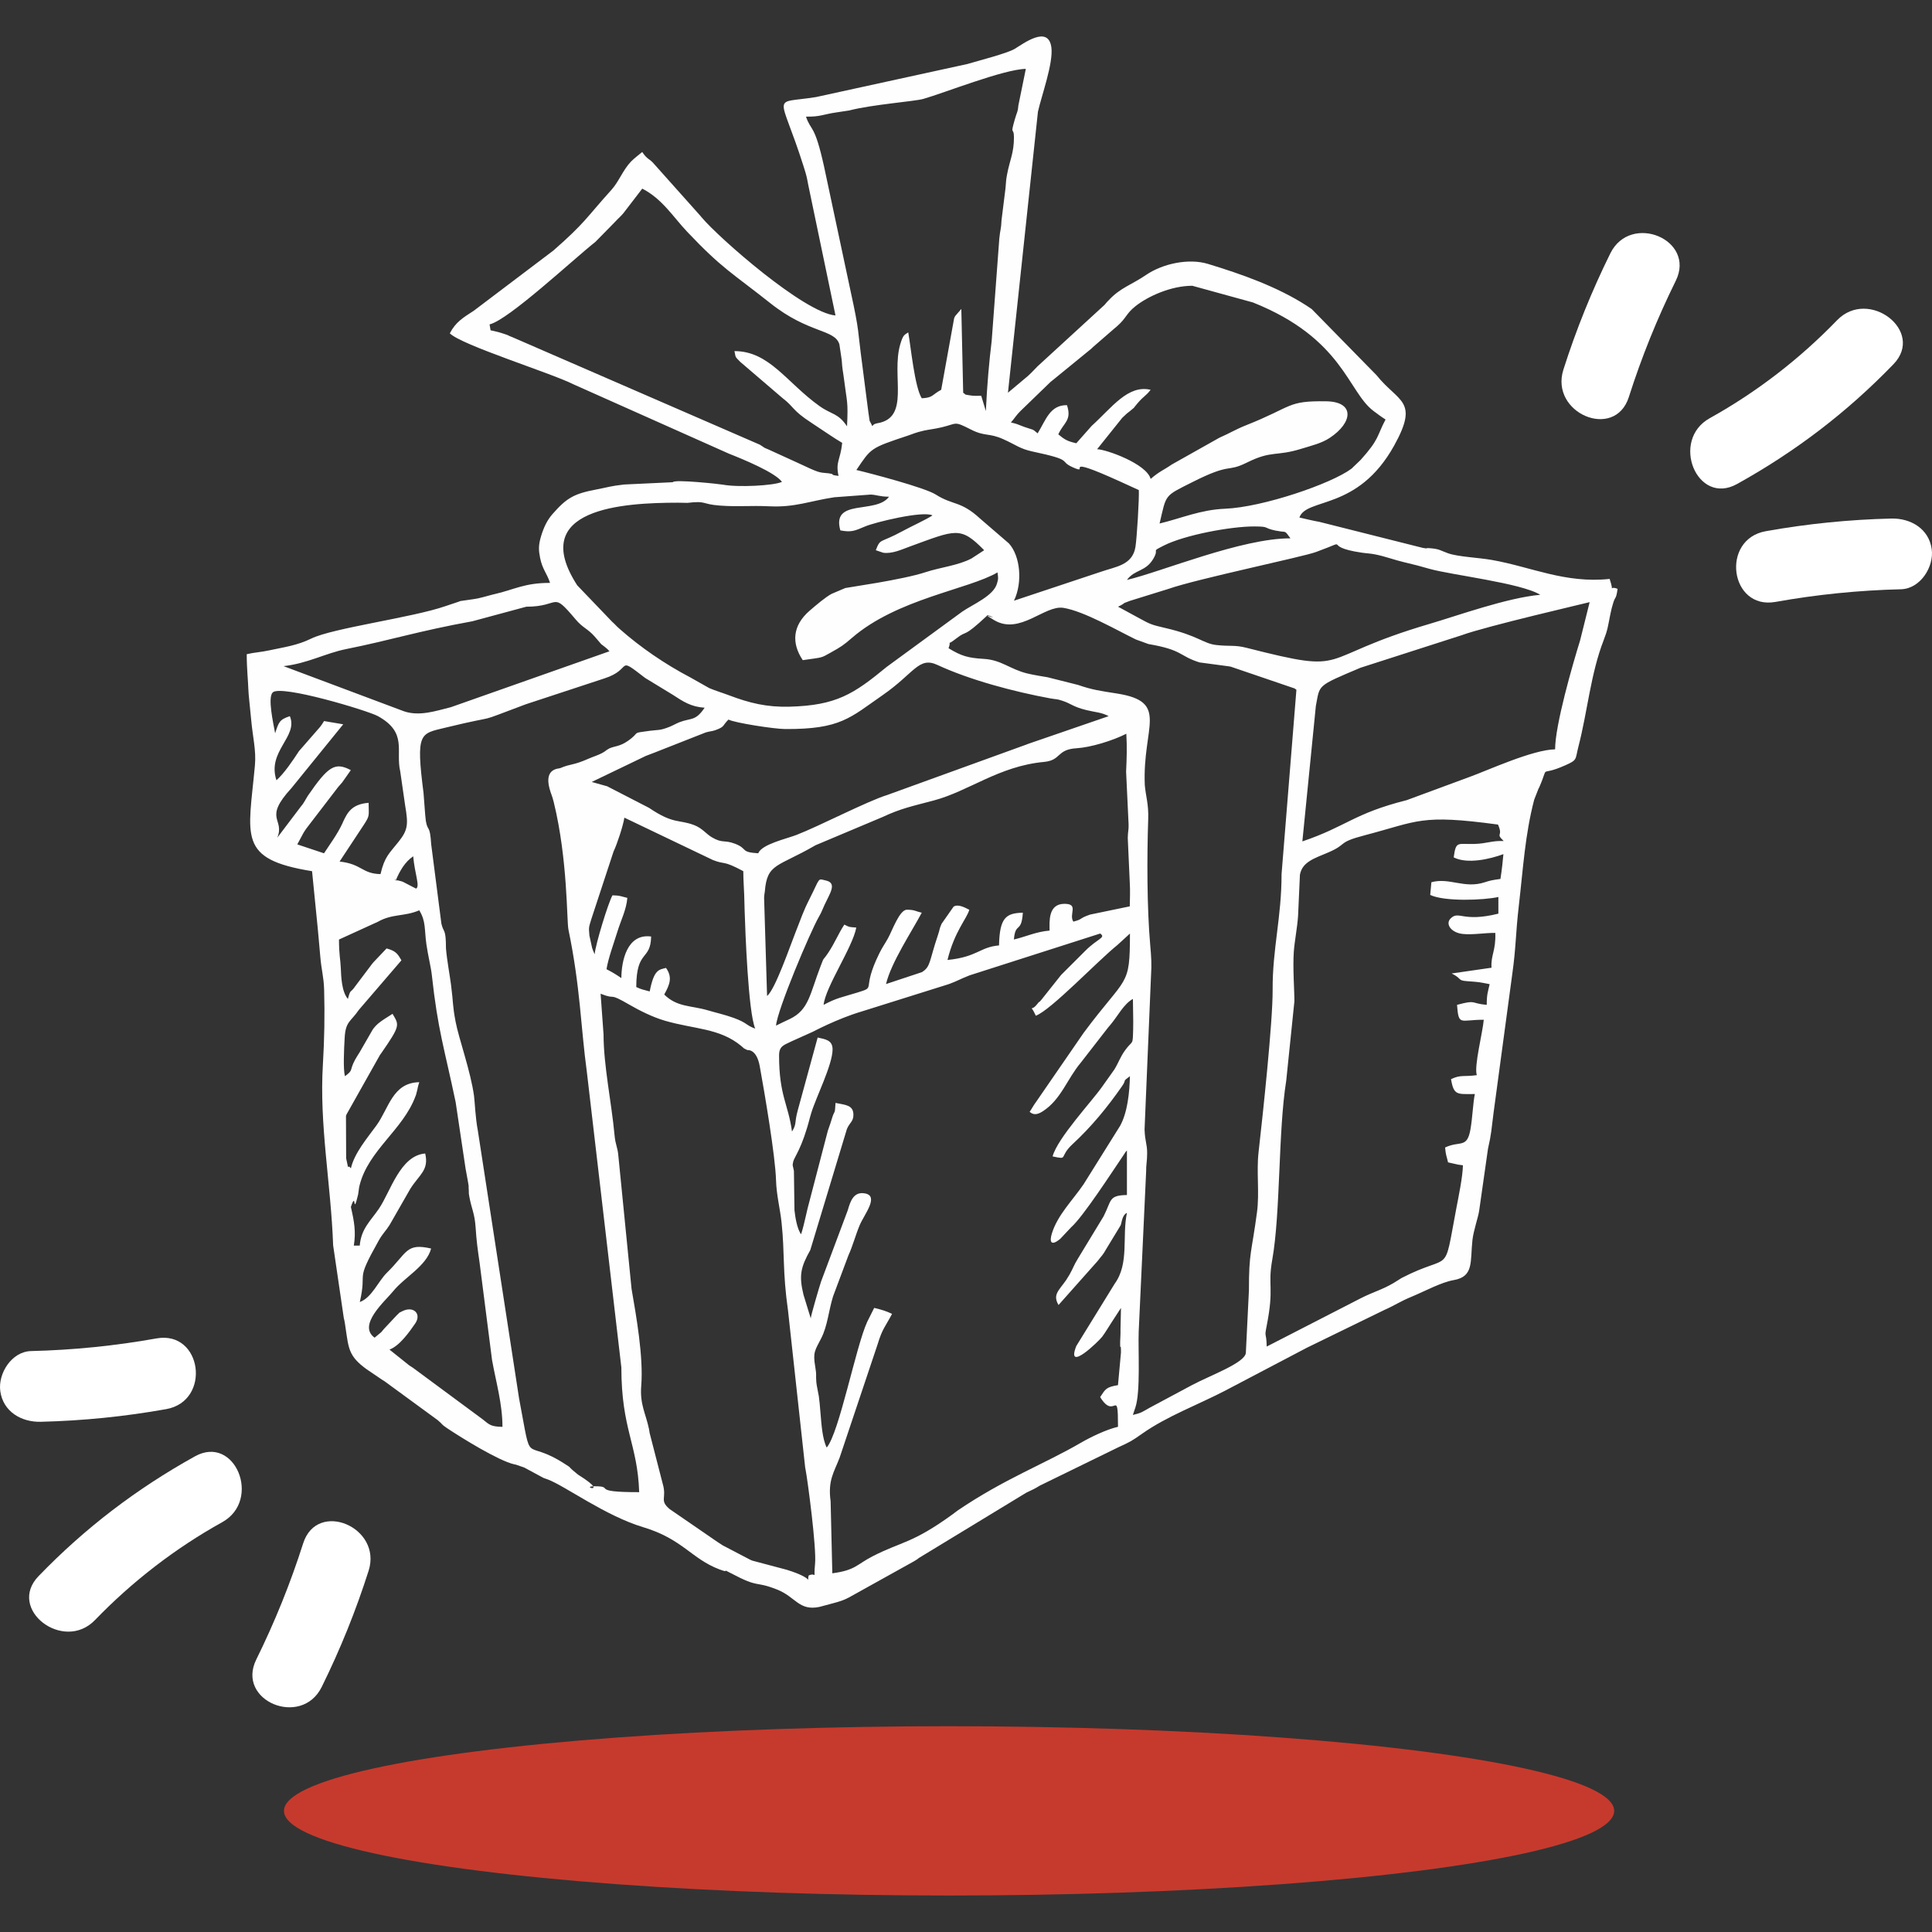
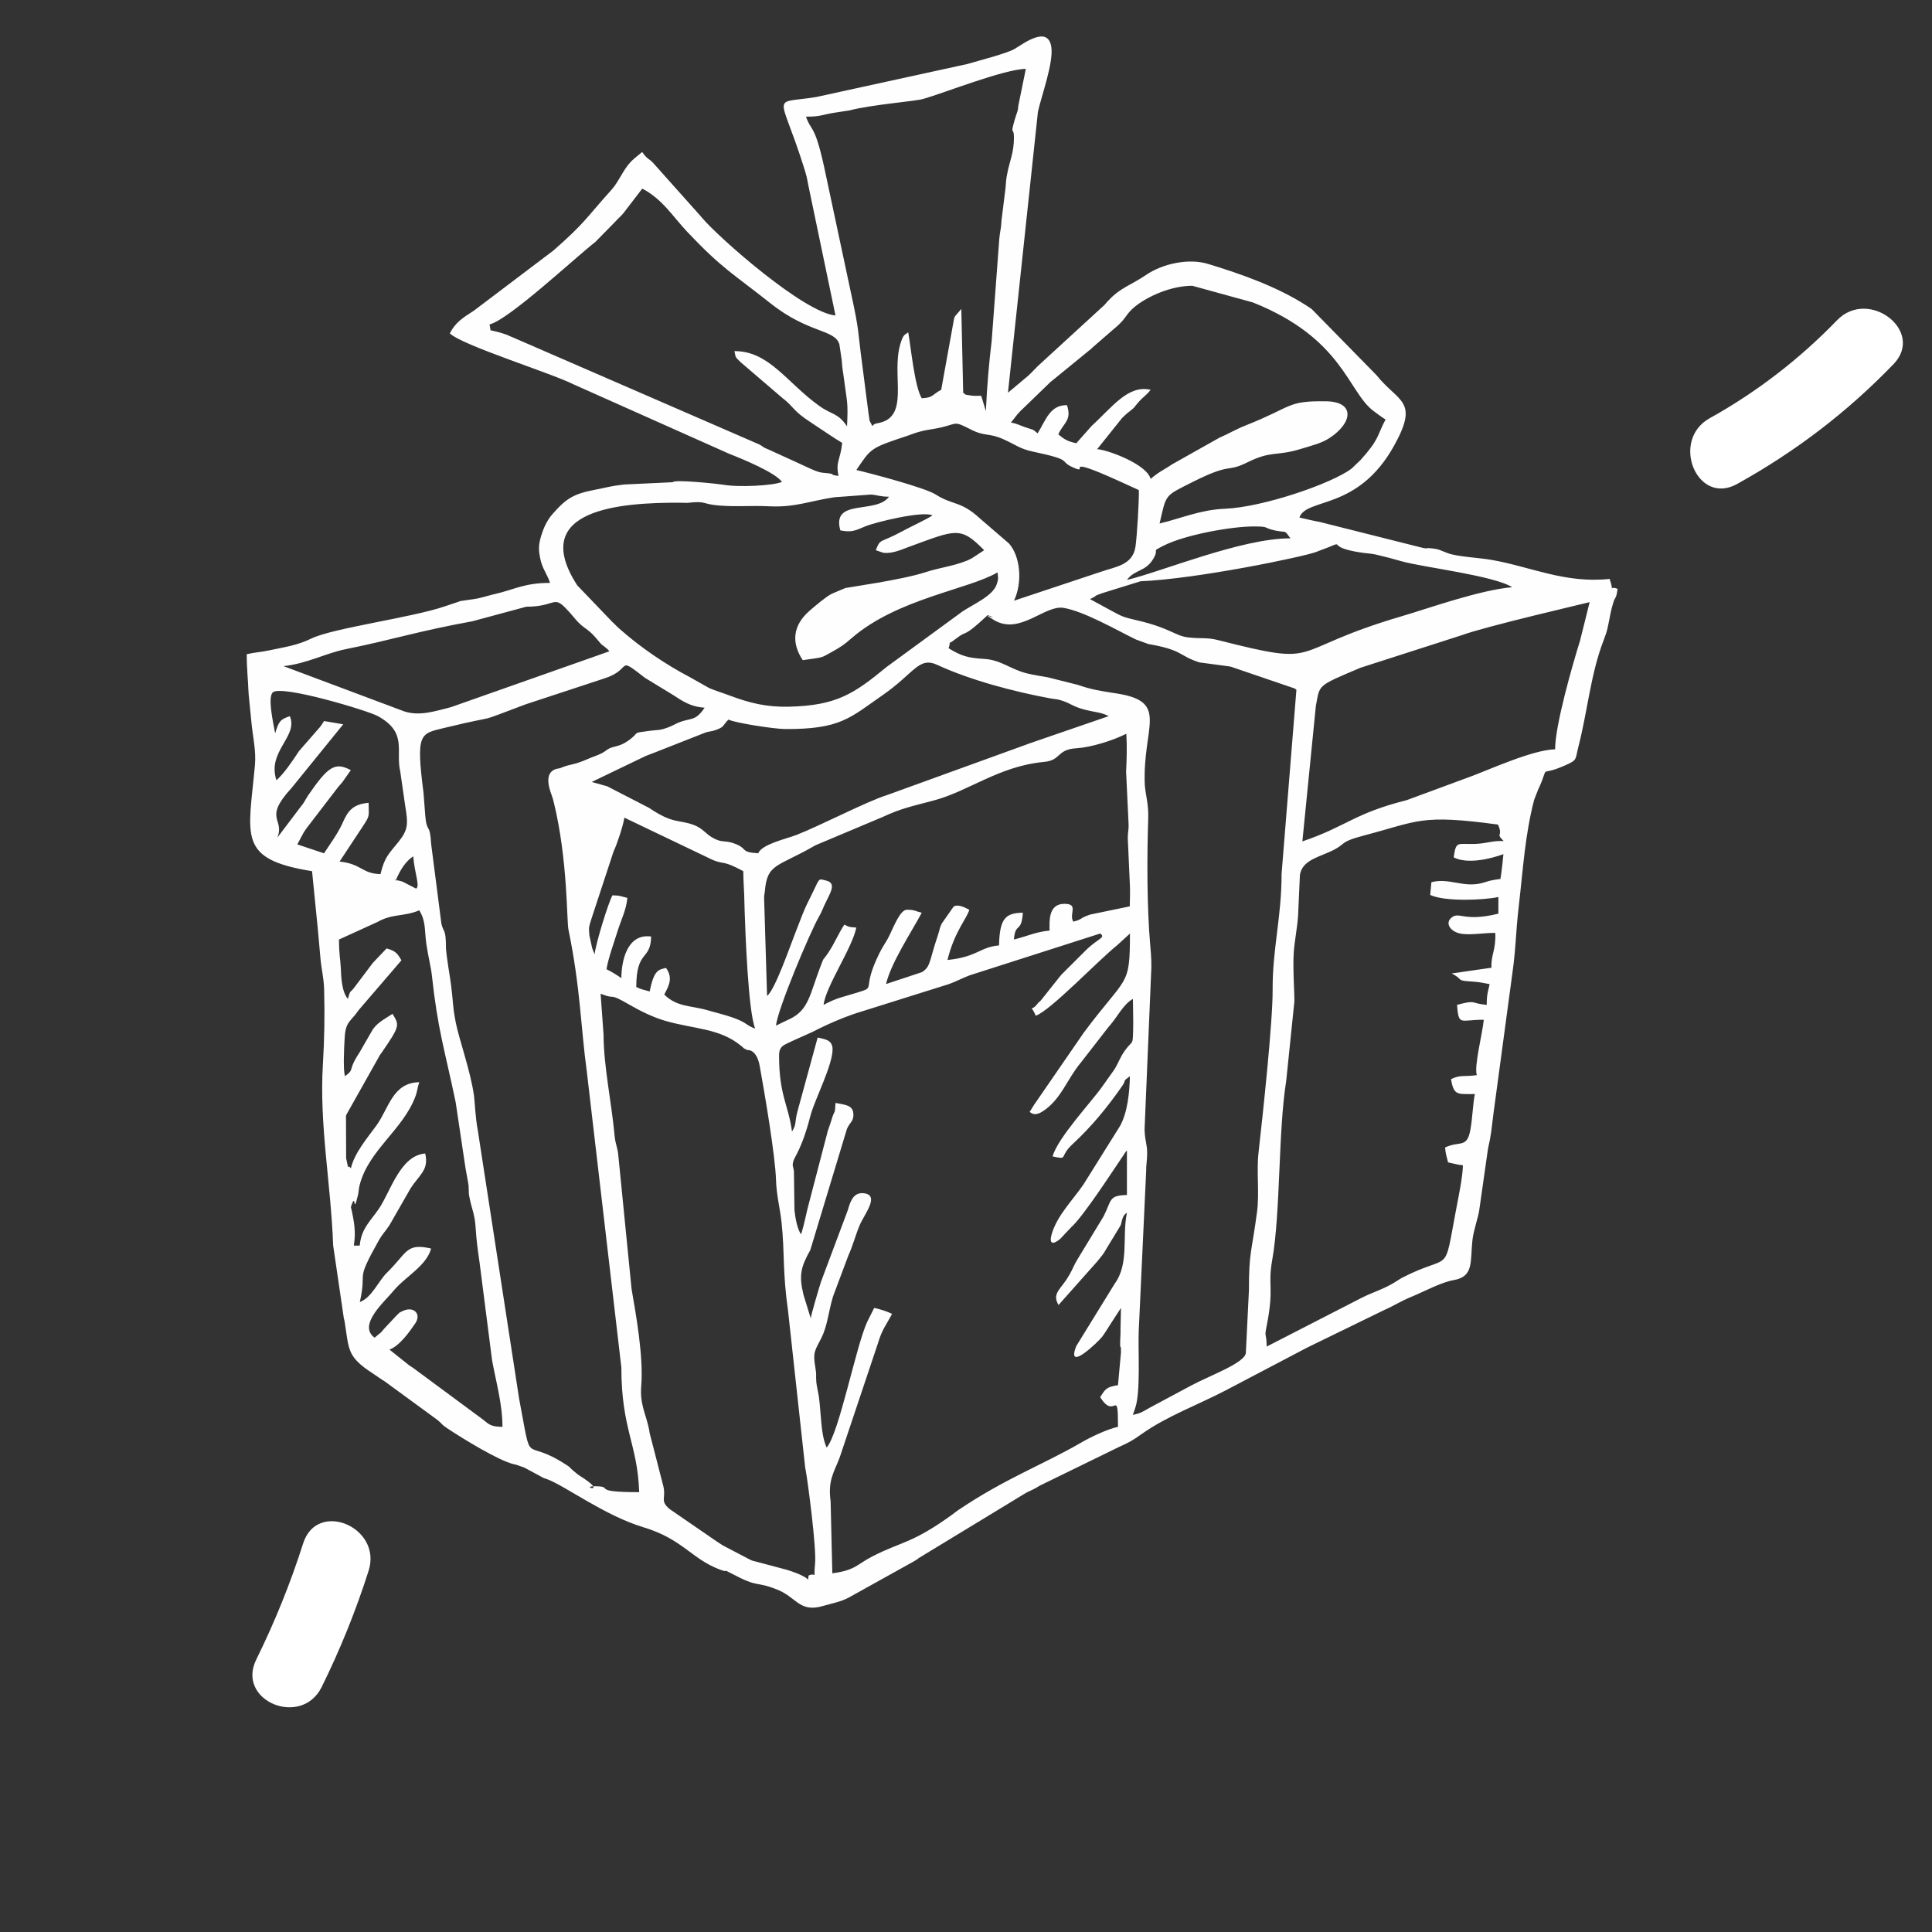
<svg xmlns="http://www.w3.org/2000/svg" version="1.1" id="Layer_1" x="0px" y="0px" width="768px" height="768px" viewBox="0 0 768 768" style="enable-background:new 0 0 768 768;" xml:space="preserve">
  <rect x="0" y="0" width="768" height="768" fill="#333333" stroke="none" />
  <style type="text/css">
	.st0{fill:#FEFEFE;}
	.st1{fill:#FFFFFF;}
	.st2{fill:#C63A2D;}
</style>
  <g>
-     <path class="st0" d="M639.86,230.13c-17.67,1.89-31.28-4.81-46.82-7.54c-5.28-0.93-13.52-1.25-17.46-2.67   c-2.92-1.05-3.3-1.66-6.81-1.97c-4.53-0.39,1.63,0.61-3.2-0.16l-41.12-10.35c-1.83-0.29-5.25-1.1-7.92-1.72   c2.85-8.03,23.18-2.5,37.66-28.58c10.07-18.15,1.71-17.09-7.02-28.02l-25.74-26.26c-1.85-1.18-0.53-0.41-2.12-1.42   c-11.65-7.47-25.68-12.46-39.18-16.55c-7.52-2.28-17.87-0.17-24.61,4.44c-5.67,3.88-10.27,5.09-14.79,10.03   c-0.65,0.71-0.54,0.45-1.68,1.86l-26.52,24.32c-2.25,2.24-3.08,3.35-5.42,5.18l-6.43,5.39L412.6,44.39   c1.46-6.46,6.11-19.2,5.35-25.44c-1.13-9.23-11.2-1.55-14.6,0.48c-3.06,1.82-14.59,4.75-18.78,6.01l-60.12,13.13   c-18.18,2.97-14.56-2.61-5.01,27.56c1.33,4.21,1.2,4.02,1.9,7.58l10.78,51.69c-12.39-1.02-46.34-30.81-53.18-38.97   c-0.16-0.19-0.38-0.46-0.54-0.65l-18.39-20.6c-1.83-2.18-2.68-1.69-4.72-4.76c-1.32,1.13-3.19,2.49-4.47,3.82   c-3.16,3.28-4.83,7.99-7.73,11.19c-10.21,11.31-10.34,12.97-23.11,24.16l-31.62,23.92c-4.37,2.83-7.18,4.48-9.55,8.99   c4.63,4.7,40.17,15.74,49.12,20.26l61.87,27.6c5.77,2.27,18.3,7.45,21.05,11.19c-3.28,1.53-17.53,2.24-23.49,1.11   c-1.21-0.23-19.39-2.22-19.91-0.97l-19.33,0.91c-5.64,0.64-6.1,1.03-11.08,1.98c-8.79,1.67-11.73,3.28-17.41,9.77   c-2.18,2.49-3.48,5.34-4.49,8.61c-1.23,3.98-0.99,5.98-0.44,8.81c0.87,4.48,2.74,6.16,3.95,9.94c-10.2-0.02-14.24,2.69-22.21,4.5   c-0.19,0.04-0.53,0.12-0.72,0.17c-2.51,0.65-5.56,1.59-7.5,1.79l-5.24,0.76c-0.17,0.06-0.51,0.21-0.68,0.27l-5.38,1.8   c-13.11,4.53-44.58,8.64-53.16,12.83c-5.67,2.77-10.69,3.39-16.59,4.67c-3.62,0.79-5.87,0.8-9.09,1.55c0,5.83,0.6,11.38,0.64,13.83   c0.04,2.16,0.74,7.81,1.17,12.63c0.56,6.32,1.99,11.79,1.45,17.7c-2.59,28.45-7.09,37.29,22.71,42.1l2.24,22.5   c0.46,5.28,0.78,8.3,1.01,11.21c0.48,5.84,1.39,8.05,1.55,13.47c0.28,9.87,0.1,19.79-0.49,29.57c-1.48,24.11,3.18,47.32,4.07,71.99   l4.23,28.85c0.41,1.57,0.47,2.4,0.72,4.04c1.22,7.99,1.12,11.15,8.4,16.38l6.25,4.24c0.23,0.13,0.52,0.31,0.75,0.45l21.25,15.54   c2.22,1.87,1.15,1.48,3.81,3.25c5.62,3.75,20.23,12.81,26.5,14.27c0.2,0.05,0.56,0.1,0.77,0.16c0.01,0,3.19,1.08,3.25,1.12   l7.74,4.17c0.24,0.1,0.57,0.2,0.82,0.29c0.25,0.1,0.58,0.2,0.83,0.29c6.91,2.6,22.89,14.47,37.93,18.98   c15.68,4.7,19.13,12.54,30.31,16.77c4.86,1.84,0.15-0.82,4.56,1.52c11.71,6.2,9.11,2.85,18.34,6.49c7.39,2.91,8.69,8.58,16.78,6.92   c0.36-0.07,0.65-0.18,1-0.26l4.78-1.28c2.15-0.58,3.91-1.11,5.95-2.19l25.83-14.36c2.01-1.17,1.53-1.04,2.11-1.41l42.62-25.91   c3.17-1.55,2.81-1.25,5.42-2.83l31.04-15.16c4.9-2.25,5.41-2.51,9.71-5.54c9.74-6.86,22.18-11.47,32.71-16.94l31.04-16.3   c0.25-0.13,0.56-0.28,0.8-0.42c0.24-0.13,0.55-0.29,0.79-0.42l30.92-15.07c4.61-2.05,5.7-3.14,11.13-5.39   c4.95-2.06,11.47-5.61,16.34-6.44c8.15-1.39,6.51-7.44,7.46-15.91c0.43-3.85,2.34-9.21,2.67-11.66l3.51-24.64   c1.39-6.07,1.33-7.48,2.22-14.33l7.44-55.17c1.5-10.61,1.29-15.81,2.58-26.96c1.77-15.33,2.48-28.29,6.12-42.28l1.69-4.33   c0.1-0.22,0.29-0.53,0.38-0.74c4.19-9.62-0.77-3.7,10.29-8.62c4.98-2.21,3.87-2.2,5.28-7.64c3.53-13.62,4.82-28.8,9.97-42.06   c1.64-4.22,1.67-5.38,2.67-10.34c0.34-1.7,0.71-3.18,1.19-4.68c0.87-2.69,1.07-1.08,1.69-5.42   C639.11,232.51,641.99,236.54,639.86,230.13z M523.11,219.44c15.35-5.65,1.15-2.23,18.26,0.26c2.2,0.32,3.22,0.27,5.42,0.71   c3.79,0.75,7.67,2.22,11.14,3.02c4.24,0.98,6.74,1.67,10.35,2.7c8.46,2.41,36.55,5.64,43.99,10.31   c-13.07,1.15-32.82,8.27-43.99,11.56c-46.95,13.8-29.96,20.39-72.82,9.5c-4.74-1.2-6.34-0.48-11.9-1.09   c-5.3-0.58-7.17-3.73-20.36-6.78c-5.61-1.29-6.02-1.53-10.34-3.88l-8.42-4.58c3.87-1.87,0.6-0.82,4.75-2.33l15.34-4.76   C475.66,230.15,517.72,221.42,523.11,219.44z M462.61,216.88c8.16-4.16,26.65-7.67,36.18-7.61c6.05,0.04,3.09,0.55,8.3,1.66   c0.19,0.04,0.54,0.07,0.73,0.11c3.68,0.76,2.58-0.56,5.16,2.96c-19.43-0.07-51.43,13.35-65.01,16.53c3.2-4.3,7.43-3.16,10.52-8.46   C461.08,217.65,457.16,219.67,462.61,216.88z M405.61,163.43l12.01-11.62c0.27-0.22,1.05-0.84,1.32-1.06l14.91-12.17   c0.17-0.16,0.42-0.41,0.59-0.58l8.28-7.19c0.19-0.16,0.46-0.38,0.64-0.54c0.19-0.16,0.46-0.38,0.64-0.54   c3.89-3.42,3.55-4.97,7.35-8c4.9-3.9,14.12-8.14,22.61-8.13l24.1,6.63c35.8,14.3,37.72,35.43,47.87,43.09   c1.42,1.07,3.31,2.5,4.85,3.44c-3.52,6.62-2.34,7.66-9.91,16.07l-3.62,3.47c-7.96,5.97-35.27,15.33-50.29,15.93   c-9.82,0.39-17.77,3.93-26.01,5.87c2.79-11.83,1.68-10.72,13.06-16.46c15.83-7.99,13.28-3.6,21.74-7.8   c9.85-4.89,11.37-2.3,21.53-5.44c4.2-1.3,8.04-2.18,11.27-4.31c9.36-6.17,10.02-14.4-1.35-14.57c-15.8-0.23-12.97,2.04-32,9.58   c-4.01,1.59-6.54,3.2-10.45,4.89l-18.92,10.64c-3.35,2.32-4.88,2.68-8.43,5.75c-1.61-6.01-17.63-11.73-21.28-11.81l9.98-12.47   c0.13-0.13,1.81-1.69,1.84-1.72l1.33-1.04c2.66-2.31,0.37-0.04,2.9-3.01c2.6-3.04,3.23-2.79,5.22-5.38   c-9.04-2.11-15.36,7.04-23.45,14.36l-6.1,6.89c-3.64-0.84-4.58-1.44-7.15-3.54c2.05-4.63,5.48-5.47,3.45-11.6   c-6.75-0.11-8.36,5.84-11.66,11.2c-2.45-2.05-1.33-1.13-5.28-2.55c-2.96-1.07-2.47-1.11-5.35-1.78   C403.24,166.41,403.87,165.15,405.61,163.43z M410.52,179.5c16.78,3.56,10,3.6,15.93,6.26c7.69,3.45-6.16-5.67,18.65,5.58l7.6,3.47   c0.19,3.23-0.77,19.14-1.35,22.65c-1.18,7.24-7.89,7.79-13.72,9.83l-34.56,11.5c3.53-7.36,2.49-17.81-2.02-22.78l-11.41-9.83   c-7.79-7.19-10.8-5.21-17.69-9.61c-4.24-2.71-25.81-8.4-31.53-9.74c5.93-8.72,5.31-8.63,20.62-13.71c1.91-0.64,2.86-1.17,6.17-1.93   c1.75-0.4,4.39-0.67,7.17-1.34c6.28-1.5,4.7-2.6,11.62,0.92c5.57,2.83,7.09,1.24,12.79,3.8   C404.02,176.91,405.4,178.41,410.52,179.5z M327.57,66.18c-3.81-17.23-5.12-13.76-7.18-19.82c5.69,0.13,7-0.97,12.19-1.69   l5.01-0.76c8.87-2.34,25.87-3.59,29.4-4.58c8.29-2.34,32.05-11.82,40.79-11.95l-2.95,14.48c-0.23,2.86-0.49,2.28-1.49,5.81   c-1.85,6.56-0.29,2.51-0.28,6.88c0.01,6.3-1.66,9.08-2.71,14.67c-0.45,2.42-0.37,2.26-0.65,5.61l-1.58,12.72   c-0.13,3.54-0.54,3.73-0.88,7.3l-3.04,40.74c-0.96,7.83-1.82,17.22-2.31,27.81l-1.84-6.08c-1.66,0.02-2.88,0.13-4.51-0.16   c-2.77-0.49-1.07-0.02-2.66-1.02l-0.74-33.33l-2.48,2.87c-0.14,0.26-0.26,0.57-0.38,0.85l-5.14,28.41   c-3.88,2.12-3.17,3.14-7.73,3.38c-2.85-4.6-4.33-20.5-5.37-26.19c-1.43,1.03-2.01,0.7-3.21,4.86c-3.59,12.52,4.13,29.04-9.02,31.25   c-3.21,0.54-1.06,2.7-3.12-0.94c-0.15-0.27-2.48-19.01-2.88-21.94c-2.04-15.05-0.99-12.69-4.65-29.46L327.57,66.18z M305.6,178.73   c-2.6-1.12-0.96-0.31-3.53-1.95l-98.1-42.62c-3.25-1.25-0.52-0.45-4.25-1.66c-1.93-0.63-2.73-0.74-4.71-1.2l-0.4-2.35   c7.49-1.73,33.61-26.15,42.06-32.79l7.04-7.16c0.09-0.1,1.46-1.52,1.76-1.83c1.32-1.36,0.73-0.62,1.78-1.79   c0.16-0.18,0.39-0.44,0.55-0.62l7.51-9.78c7.99,4.12,12.24,11.22,17.89,17.19c13.94,14.72,17.86,16.33,33.04,28.37   c15.32,12.16,25.56,10.22,27.43,16.33l0.92,6.17c0.29,4.3,0.45,3.99,0.88,7.39c1.23,9.82,1.73,8.88,1.24,19.04   c-3.6-5.38-6.07-4.56-11-8.09c-13.01-9.3-19.87-21.81-33.75-21.81c0.59,2.32-0.13,1.92,2.29,4.27l16.83,14.42   c4.79,3.66,3.61,4.7,11.48,9.81c3.95,2.56,8.8,5.99,12.23,7.98c-0.75,7.04-2.69,7.39-1.46,13.12c-3.25-0.35-2.02-0.62-2.62-0.76   l-1.26-0.26c-0.1-0.02-0.4-0.03-0.5-0.04c-3.45-0.34-3.13-0.02-11.74-4.08L305.6,178.73z M269.48,199.83l3.78,0.07   c7.75-0.92,5.5,0.52,12.83,1.07c7.45,0.56,11.69-0.08,19.99,0.3c10,0.46,15.81-2.13,25.57-3.6l14.45-1.07   c2.55,0.11,3.38,0.81,7.3,0.86c-5.19,7.07-22.97,0.49-19.35,13.38c4.3,0.8,5.55,0.27,9.9-1.59c3.8-1.62,22.9-6.3,26.74-4.37   c-2.89,1.87-8.15,4.2-11.91,6.25c-9.17,5-8.7,2.64-10.64,7.59l2.94,1c3.52,0.53,7.44-1.32,10.44-2.41   c18.49-6.73,20.23-8.25,29.7,1.41l-4.98,3.25c-5.18,2.79-12.49,3.56-18.21,5.45c-9.42,3.11-31.14,6.08-32,6.33   c-0.15,0.05-5.22,2.2-5.42,2.3c-2.45,1.3-6.14,4.45-8.71,6.66c-6.91,5.95-7.33,12.94-2.79,19.71c8.35-1.19,7.09-0.78,11.18-3.05   c4.06-2.26,5.02-2.9,8.36-5.79c18.04-15.6,46.31-19.26,57.88-26.04c0.35,2.74,0.32,2.52-0.23,4.47c-1.36,4.83-9.44,8.17-13.76,11.1   l-30.05,21.98c-13.14,10.82-20.01,15.33-38.65,15.83c-9.07,0.24-15.91-1.45-24.05-4.53c-2.47-0.94-5.26-1.76-7.85-2.86l-7.55-4.26   c-10.05-5.27-19.8-11.95-28.02-19.22c-2-1.77-1.39-1.42-3.02-2.88l-13.88-14.48C209.61,202.03,247.71,199.84,269.48,199.83z    M448.63,327.6c0.08,2.42-0.23,2.44-0.33,5.39l0.81,18.03c0.19,2.96,0.04,6.44-0.01,9.27l-15.77,3.27   c-4.73,1.63-2.53,1.71-6.65,2.81c-1.95-2.93,2.37-7.09-3.55-7.09c-6.63,0-5.91,7.28-5.91,10.64c-5.41,0.45-9.41,2.44-14.18,3.54   c0.6-7.15,3-2.24,3.56-10.65c-6.65,0.18-9.24,1.86-9.47,13.01c-7.65,0.63-8.54,4.58-20.49,5.78c2.78-11.38,7.77-16.53,8.67-19.96   c-2.01-1.02-4.54-2.35-6.25-1.23l-4.75,6.78c-0.96,2.11-0.67,2.17-1.45,4.47c-3.58,10.57-2.84,12.57-6.39,14.78l-14.26,4.73   c1.99-8.48,10.15-20.74,14.2-28.35c-2.67-0.62-2.72-1.19-5.92-1.19c-2.94,0-5.85,8.41-7.54,11.42c-1.35,2.4-2.19,3.44-3.43,5.97   c-7.38,14.99-0.77,13.08-8.74,15.54c-6.25,1.93-8.02,2.03-13.39,4.88c0.79-7.24,11.49-22.76,13-30.72   c-3.25-0.27-2.58-0.12-4.75-1.18c-2.43,3.66-3.73,7.2-6.45,11.26c-2.36,3.52-1.41,1.14-3,5.27c-4.27,11.1-4.63,17.29-12.14,20.95   c-2.36,1.15-3.57,1.63-5.57,2.68c0.51-6.31,13.58-37.22,17.01-43.21l0.83-1.53c0.45-0.89,0.84-1.96,1.47-3.32   c2.01-4.36,5.09-8.58,0.59-9.61c-3.51-0.8-2.16-1.43-6.56,7.26c-2.7,5.33-3.31,7.64-5.58,13.3c-1.94,4.84-8.16,22.98-11.32,25.3   l-1.18-38.98c0-0.89,0.27-2.35,0.29-2.54c0.9-11.3,5.02-9.59,20.16-18.38l26.61-11.2c7.5-3.5,11.73-4.28,20.38-6.59   c14.05-3.74,25.91-13.66,43.85-15.33c6.93-0.65,4.85-4.96,12.98-5.44c5.44-0.32,14.18-2.94,19.72-5.76   c0.31,5.31,0.16,9.91-0.09,15.07L448.63,327.6z M408.79,295.67c-0.18,0.06-0.5,0.2-0.69,0.27l-55.43,20.09   c-7.83,2.4-27.02,12.37-36.01,15.85c-4.14,1.6-13.79,3.69-15.26,7.31c-7.31-0.43-3.95-1.76-9.19-3.78   c-4.37-1.68-4.93-0.03-9.26-2.59c-2.27-1.34-3.77-3.59-6.99-4.82c-6.17-2.36-8.18-0.24-17.95-6.86l-16.05-8.27   c-0.12-0.07-0.42-0.23-0.54-0.29l-6.2-1.74l21.53-10.36c1.28-0.49,2.47-0.96,3.35-1.28l20.46-8.05c1.69-0.5,2.52-0.43,3.8-0.9   c3.92-1.42,2.67-1.7,5.22-4.21c2.49,1.31,18.13,3.73,22.42,3.76c22.22,0.16,25.98-4.56,38.82-13.44   c12.7-8.79,14.36-15.5,21.83-12.03c12.87,5.98,30.52,10.66,44.82,13.28c2.58,0.47,2.44,0.15,4.87,0.96   c3.63,1.21,4.11,2.36,9.43,3.68c3.68,0.91,6.12,0.9,8.94,2.43L408.79,295.67z M264.75,384.76c-2.77,0.73-4.77,0.5-6.48,9.35   c-2.75-0.78-2.96-0.64-5.35-1.75c0.06-15.14,5.69-10.2,5.92-20.08c-9.66-1.3-11.81,9.88-11.84,16.52c-2.37-1.59-3.23-2.13-5.9-3.53   c0.66-4.23,2.91-10.36,4.25-14.69c1.55-5.04,3.63-8.88,4.03-13.66c-2.74-0.64-2.69-0.94-5.91-1.02c-1.66,2.9-6.75,19.47-7.09,23.46   l-0.7-1.69c-0.09-0.25-0.22-0.6-0.31-0.89l-1.07-4.88c-0.36-3.63-0.15-3.37,0.81-6.69l8.79-26.73c1.43-2.99,3.81-10.25,4.3-13.45   l35.19,16.84c5.04,2,3.68-0.08,12.08,4.43c0.01,3.55,0.33,7.95,0.36,9.36c0.05,2.38,0.13,5.25,0.17,6.26   c0.27,8.36,1.42,40.35,4.21,46.97c-3.74-1.32-3.06-2.29-8.66-4.3c-3.63-1.3-6.57-1.91-10.13-2.96c-6.78-2-12.21-1.19-17.38-6.29   C266.18,391.46,267.44,388.55,264.75,384.76z M137.51,258.04c18.07-3.62,28.53-7.13,50.28-11.08l21.41-5.78   c13.99-0.01,9.76-6.62,19.69,5.12c2.81,3.32,4.74,3.6,7.51,6.74l2.61,3.04c0.1,0.08,0.37,0.28,0.48,0.36l1.05,0.81   c2.35,1.99,0.24,0.21,1.74,1.64l-63.03,22.22c-6.02,1.5-12.47,3.73-18.63,1.65l-47.91-17.96   C122.27,263.74,129.41,259.66,137.51,258.04z M157.41,349.77c1.55-3.62,3.55-7.14,6.85-9.38c0.56,6.83,2.82,12.07,1.12,12.84   l-5.3-2.74c-0.18-0.06-0.55-0.17-0.71-0.22c-0.14-0.05-0.52-0.12-0.63-0.15C158.14,349.96,157.71,349.84,157.41,349.77   c-0.01,0.02-0.02,0.04-0.03,0.07C159.73,350.87,155.34,349.28,157.41,349.77z M128.8,339.2l-10.62-3.54l2.47-4.6   c1.22-1.97,1.1-1.59,2.48-3.48l11.26-14.68c1-1.14,0.75-0.84,1.65-1.9l3.42-4.86c-6.3-3.33-9-1.55-17.05,10.14l-0.89,1.48   c-0.14,0.22-0.29,0.53-0.43,0.75c-1.06,1.62-0.49,0.87-1.47,2.07l-9.39,12.41c3.13-7.65-5.81-7.28,5.62-19.7l20.59-25.37   l-7.62-1.29c-1.09,1.66-0.66,1.13-1.64,2.4l-8.32,9.54c-2.61,3.98-5.87,8.83-8.97,11.59c-3.82-11.57,8.77-17.31,5.33-25.47   c-4.06,1.33-4.42,2.31-5.85,6.8c-0.79-4.31-3.01-14.18-0.97-16.23c3.19-3.22,37.86,7.23,41.8,9.4c11.93,6.58,6.96,13.75,8.9,21.99   l1.96,13.59c1.28,7.46,1.1,9.67-2.56,14.29c-3.8,4.8-5.61,5.95-7.24,12.94c-7.44-0.16-7.35-4.01-16.27-4.99l9.65-14.63   c2.49-3.77,1.9-3.6,1.89-8.72c-6.61,0.54-8.37,3.73-10.14,7.54c-0.12,0.26-0.24,0.57-0.36,0.83   C133.97,331.82,131.28,335.4,128.8,339.2z M191.95,564.26l-27.79-20.54c-0.28-0.21-1.16-0.73-1.45-0.93l-7.89-6.31   c3.97-1.43,7.93-7.01,10.24-10.39c2.63-3.85-0.74-7.13-5.21-4.83c-2.05,1.05-0.43,0.12-2.11,1.55l-5.17,5.52   c-0.16,0.18-0.37,0.48-0.53,0.65c-0.16,0.18-0.39,0.46-0.55,0.63l-2.58,2.14c-6.95-5.01,4.24-14.58,7.45-18.55   c4.41-5.46,13.19-9.93,15.02-16.89c-10.05-2.31-9.42,1.63-17.58,9.62c-3.46,3.39-6,9.92-10.77,11.64   c3.04-13.28-2.2-7.13,7.51-24.42c1.6-2.85,2.85-3.84,4.32-6.19l8.21-14.33c3.55-5.68,7.54-7.42,5.95-14.1   c-9.95,0.82-13.75,15.06-18.33,21.85c-3.35,4.96-7.1,7.94-7.69,14.76l-2.35,0.01c0.88-5.51,0.18-9.49-1.17-15.35   c2.3-7.04,0.6,4.42,2.88-4.98c0.1-0.4,0.25-1.94,0.31-2.24c0.03-0.19,0.08-0.54,0.12-0.73c0.04-0.19,0.11-0.53,0.16-0.72   c3.56-13.97,17.27-22.01,22.2-35.33c0.2-0.54,0.3-0.79,0.34-0.89c-0.06,0.13-0.16,0.32,0.21-0.94c0.4-1.38,0.27-1.73,0.97-3.78   c-10.64,0.18-12.08,10.39-17.05,17.22c-3.66,5.03-8.73,10.92-10.14,17.03c-1.75-2.29-0.49,2.33-1.88-3.99l-0.07-16.87   c0.04-0.15,0.18-0.46,0.23-0.6l13.31-23.66c0.14-0.21,0.36-0.48,0.5-0.68c7.7-11.1,7.12-11.11,4.47-15.63   c-3.17,2.13-6.51,3.68-8.27,6.93l-4.82,8.37c-0.4,0.61-1.33,2.09-1.79,2.93c-2.45,4.56-0.49,3.97-4.04,6.57   c-0.73-2.7-0.4-10.44-0.1-15.44c0.39-6.44,2.43-6.21,5.63-10.93l16.92-19.69c-1.56-2.76-2.37-3.78-5.9-4.73l-5.18,5.45   c-0.16,0.19-0.38,0.45-0.54,0.64l-6.61,8.77c-2.24,3.27-1.89,0.95-3.05,5.21c-2.49-2.9-2.67-8.85-2.82-12.34   c-0.15-3.56-0.69-4.82-0.72-11.27l15.46-7.06c5.74-3.27,10.62-2.02,16.45-4.56c2.7,4.37,2,7.53,2.84,13.5   c0.63,4.43,1.83,9.18,2.14,12.07c2.42,22.28,5.01,29.25,9.49,50.69l3.94,26.38c0.37,2.29,0.49,2.41,0.96,5.25   c0.51,3.07,0.11,0.83,0.32,3.46c0.08,1.05-0.12,0.61,0.21,2.43c0.89,4.94,2.14,6.56,2.52,12.46c0.33,5.15,0.8,8.54,1.56,13.79   l4.96,38.76c1.63,8.98,4.13,17.44,4.14,26.55C195.25,567.08,194.68,566.5,191.95,564.26z M236.38,590.81   c-0.22,0-0.41,0.01-0.59,0.01c0.94,1.58-3.31,0.15,0,0c-0.44-0.74-2.01-2.14-6.04-4.65c-0.06-0.04-1.93-1.6-2.2-1.83   c-2.21-1.92,0.26-0.27-2.63-2.16c-17.44-11.41-13.09,2.66-18.58-26.29l-16.4-106.52c-0.96-4.94-1.2-11.4-1.5-13.66   c-1.3-9.74-6.1-22.98-7.33-29.55c-1.3-6.87-0.84-7.13-1.82-14.69c-0.51-3.93-1.61-9.68-2.01-14.48c-0.02-8.16-0.93-5.96-1.82-9.83   l-4.06-31.57c-0.5-8.01-1.35-4.78-2.12-9.25c-0.27-1.58-0.78-10.04-0.92-11.13c-3.08-24.11-1.41-23.51,8.6-25.93   c24.34-5.9,9.53-0.89,32.06-9.32l31.15-10.25c11.72-3.73,4.34-9.43,16.29-0.21l10.95,6.67c4.24,2.78,7.31,4.8,12.69,5.16   c-3.69,5.49-5.36,3.94-10.16,5.82l-1.28,0.59c-0.3,0.14-1.47,0.77-2.3,1.1c-4.18,1.69-4.82,1.22-7.96,1.65   c-7.96,1.08-3.45,0.3-8.81,4.04c-3.3,2.3-5.26,1.99-7.44,3.01l-1.06,0.65c-0.03,0.02-0.66,0.6-1.89,1.24   c-1.52,0.79-3.52,1.41-5.12,2.11c-6.64,2.93-6.79,1.86-11.42,3.82c-0.55,0.24-6.36-0.02-4.23,8.05c0.63,2.38,1.02,2.66,1.72,5.55   c5.58,22.8,5.1,47.08,5.81,50.52c4.79,23.18,4.87,38.65,7.35,56.82l13.69,117.25c0.02,24.77,6.43,30.27,7.09,49.61   C233.96,593.17,244.79,590.81,236.38,590.81z M324,621.62c-0.74,7.18,0.99,3.21-2.52,4.63c-1.06,3.46,3.03,1.38-8.74-2.24   L299,620.36c-0.26-0.1-0.56-0.26-0.82-0.36l-10.87-5.68c-0.97-0.66-0.91-0.59-2.15-1.4l-18.97-13.04   c-4.21-3.57-1.02-4.2-2.75-10.06l-5.21-20.22c-0.06-0.31-0.16-1.12-0.22-1.42c-1.27-6.23-3.72-9.85-3.11-17.31   c0.94-11.53-2.06-28.16-3.85-38.55l-5.22-52.63c-0.32-3.91-1.16-4.34-1.54-8.45c-1.2-13.02-4.36-27.64-4.37-39.99l-1.17-16.23   c6.78,2.72,2.32-0.93,11.69,4.5c3.63,2.1,8.86,4.76,13.8,6.21c11.79,3.45,21.79,2.9,30.42,10.06c1.46,1.21,0.37,0.62,2.45,1.64   c0.02,0.01,3.62-0.63,4.9,6.4c1.9,10.49,6.19,35.57,6.47,45.31c0.18,5.96,1.65,11.56,2.19,16.71c1.34,12.64,0.32,19.22,2.59,35.21   l6.82,62.39c0.03,0.21,0.11,0.53,0.15,0.74C321.11,588.78,324.63,615.53,324,621.62z M421.46,492.47l4.28-4.55   c4.8-4.23,16.12-21.75,20.74-28.54c1.47-2.17,0.25-0.62,1.49-2.05v17.71c-7.36,0.12-6.03,2.11-9.27,8.46l-10.27,16.91   c-1.67,2.72-1.79,3.63-3.25,6.22l-1.36,2.2c-2.92,4.21-5.46,5.79-3.04,9.93l15.57-17.52c1.76-2.32,1.92-2.11,3.44-4.81l5.69-9.37   c0.47-1.25,0.59-4.05,2.49-4.92c-2,9.42,1,20.08-4.86,28.15l-15.28,24.79c-4.26,10.92,9.08-2.05,10.31-3.72   c1.4-1.9,2.45-3.76,3.71-5.67l3.75-5.77l-0.19,8.52c0.06,2.13-0.11,3.25-0.14,4.99c-0.09,4.36,0.33-0.6,0.33,4.21l-1.19,12.98   c-4.81,0.77-5.01,1.63-7.08,4.74c5.86,9.59,7.08-4.57,7.09,11.81c-4.6,1.07-10.83,4.06-14.87,6.41   c-14.61,8.48-30.24,14.25-48.8,26.82c-0.21,0.14-0.48,0.35-0.68,0.5l-1.34,1.02c-16.22,11.77-20.22,10.76-31.81,16.7   c-6.46,3.31-6.8,5.56-16.06,6.79l-0.68-28.62c-1.14-8.34,1.31-11.44,3.56-17.29l15.14-45.18c1.87-6.2,3.03-6.91,5.72-12.04   c-2.35-1.13-4.23-1.69-7.1-2.37l-2.76,5.51c-4.48,9.62-11.14,44.21-16.12,50c-1.74-3.54-2.07-9.1-2.5-14.11   c-0.22-2.59-0.35-4.39-0.62-6.24c-0.16-1.1-0.89-4.29-1-5.63c-0.27-3.22,0.2-2.46-0.43-6.13c-1.01-5.84-0.08-6.51,2.39-11.37   c2.51-4.93,2.89-10.76,4.68-16.59l6.11-16.31c1.63-3.49,2.91-8.3,4.49-12.03c1.8-4.26,7.83-11.56,2.1-12.61   c-4.45-0.82-5.78,2.95-6.84,6.68l-10.62,28.36c-0.49,1.39-4.12,13.72-4.1,14.63l-2.89-9.4c-1.86-7.67-1.1-10.96,2.71-17.76   l14.55-48.11c1.14-2.68,2.59-2.93,2.59-5.66c0.01-4.05-3.53-3.91-7.11-4.72c-0.29,5.13-0.28,2.42-1.43,6.19   c-0.49,1.6-0.53,1.78-1.62,4.86l-7.1,27.24c-1.47,5.2-2.05,9.2-3.53,13.93c-1.63-2.11-2.36-7-2.64-9.56l-0.22-15.63   c-0.38-2.22-0.72-1.86-0.26-3.75c0.45-1.83,3.51-5.25,6.64-17.51l0.52-1.78c1.79-5.99,8.46-19.14,8.47-25.25   c0.01-3.76-2.9-4.03-5.93-4.73l-7.88,28.83c-1.48,5.33-0.32,5.3-2.32,8.55c-1.49-11-5.14-14.26-5.14-30.29   c0-3.96,2.29-4.16,5.08-5.63l8.23-3.7c0.13-0.03,9.75-5.22,19.52-8.11l34.56-10.85c3.15-1.1,5.09-2.29,8.39-3.53l51.88-16.61   c2.42,1.72-1.02,1.9-6.03,6.97l-9.46,9.44c-0.16,0.19-0.38,0.46-0.53,0.65l-7.37,9.28c-1.48,1.78-0.22-0.11-1.74,1.81   c-2.67,3.35-2.78-0.69-0.47,4.53c6.16-2.35,24.44-21.67,32.48-28.15l4.94-4.52c-0.01,21.75-1.17,16.28-18.42,39.49l-18.8,27.3   c-1.2,1.62-1.59,2.54-2.65,4.08c1.38,1.22,2.87,1.3,5.19-0.19c7.29-4.68,9.7-12.89,15.12-19.33l10.86-13.98   c0.16-0.19,0.38-0.45,0.54-0.64c0.16-0.19,0.39-0.45,0.54-0.64c2.84-3.38,5.18-8.14,8.8-10.1c0,3.86,0.2,8.14,0.1,11.91   c-0.2,7.11-0.04,4.1-3.25,8.56c-1.93,2.68-2.51,4.79-4.23,7.59l-4.91,6.91c-3.99,5.71-17.66,20.31-19.64,27.63   c6.57,1.39,2.27,0.37,7.98-4.91c7.44-6.88,13.7-14.49,19.6-22.96c2.08-2.98-0.19-1.56,3.16-4.02c-0.15,6.5-0.96,14.41-3.9,19.74   l-14.54,23.26c-4.35,6.37-10.34,12.19-12.59,19.55C417.16,493.51,417.64,495.6,421.46,492.47z M499.68,481.84   c-2.13,16.13-3.24,15.74-3.21,31.04l-1.22,24.77c0.01,3.99-14.21,9.11-21.37,12.92l-16.93,9.06c-2.98,1.68-3.21,2.04-6.62,2.83   l1.02-3.02c2.07-6.34,1.03-22.58,1.3-30.09l2.96-63.73c-0.05-2.59,0.39-3.92,0.4-7.13c0.01-3.96-0.83-4.36-1.03-9.48l2.57-61.29   c0.29-4.38,0.1-7.36-0.3-11.79c-1.34-15.04-1.33-35.48-0.82-50.31c0.21-6.05-0.99-9.12-1.36-13.58   c-0.98-23.21,9.95-33.02-10.96-36.34c-6.9-1.09-9.94-1.48-15.56-3.43l-12.12-3.05c-1.54-0.27-5.61-0.89-8.17-1.53   c-6.81-1.69-10.21-5.36-17.14-5.77c-6.32-0.37-8.98-1.13-14.05-4.24c1.48-4.11-1.6-0.22,3.13-3.93c4.61-3.61,2.14,0.37,12.22-9.05   c-0.77-0.85,5.43,2,0.01-0.01c0,0,0,0-0.01,0.01c0.22,0.25,1.04,0.8,2.9,1.89c10.14,5.9,19.97-6.16,27.4-4.96   c8.2,1.33,21.35,8.96,28.82,12.58l4.99,1.81c13.85,2.37,12.01,4.69,20.29,7.3l11.69,1.56c0.19,0.04,0.53,0.1,0.72,0.13l25.4,8.66   c0.15,0.11,0.48,0.36,0.71,0.54l-5.9,73.24c0.01,17.23-3.65,29.76-3.55,46.06c0.07,12.59-3.9,49.64-5.59,64.46   C499.41,465.74,500.71,474.04,499.68,481.84z M597.63,339.53c-0.22,2.5-0.59,6.08-1.18,9.86c-3.63,0.5-4.28,0.69-6.25,1.33   c-8.15,2.66-13.93-1.99-21.2-0.02l-0.47,5.05c5.62,2.69,21.09,2.14,27.1,0.82v6.62c-14.27,3.56-15.65-1.33-18.95,1.88   c-2.27,2.21,0.14,5.68,4.77,6.19c3.9,0.43,8.94-0.47,12.96-0.42c0.27,7.09-1.85,8.86-1.51,13.84l-15.84,2.29   c4.24,2.11,2.22,2.77,6.1,3.06c5.29,0.39,4.41,0.31,9,1.19c-0.71,3.2-1.15,3.9-1.16,8.23c-6.6-0.57-3.89-2.14-11.81,0   c0.68,8.56,1.15,5.89,10.63,5.92c-0.4,4.98-3.95,18.56-2.76,22.02c-5.22,0.74-6.31-0.29-10.25,1.59c1.1,6.65,2.56,5.9,9.47,5.92   c-0.74,3.49-0.92,9.25-1.73,13.94c-1.36,7.89-4.19,4.48-10.1,7.31c0.28,3.18,0.57,3.23,1.18,5.91l4.06,0.91   c0.14,0.02,0.55,0.08,0.66,0.09l1.19,0.17c-0.1,4.66-1.71,12.28-2.68,17.4c-5.19,27.44-1.45,16.94-21.69,27.39l-3.18,1.99   c-4.62,2.72-7.98,3.5-12.97,6.02l-37.48,19.25c-0.14-6.27-1.02-3.15-0.01-8.27c3.05-15.46,0.33-15.65,2.2-26.17   c3.36-18.91,2.32-50.96,5.57-71.27l3.24-31.49c0.04-4-0.69-13.44-0.23-19.79c0.29-4.07,1.42-9.78,1.7-14.3l0.73-16.25   c0.94-5.21,5.93-6.58,11.28-8.88c7.96-3.43,3.28-3.89,14.52-6.83c21.39-5.6,22.04-8.43,52.93-4.25c2.27,5.01-1.23,3.16,2.27,6.54   c-4.83-0.17-6.47,0.99-11.53,1.16c-6.81,0.23-7.42-1.43-8.34,5.35C583.27,343.56,592.13,341.56,597.63,339.53z M628.1,254.63   c-3,9.63-9.93,33.69-9.92,43.24c-8.94,0.14-26.77,8.36-33.94,10.95l-25.04,9.25c-21.17,5.33-23.89,10.44-41.49,16.4l5.36-53.82   c1.67-8.61,0.11-7.74,17.75-15.21l40.25-12.94c9.53-3.53,50.46-12.98,50.84-13.14L628.1,254.63z" />
+     <path class="st0" d="M639.86,230.13c-17.67,1.89-31.28-4.81-46.82-7.54c-5.28-0.93-13.52-1.25-17.46-2.67   c-2.92-1.05-3.3-1.66-6.81-1.97c-4.53-0.39,1.63,0.61-3.2-0.16l-41.12-10.35c-1.83-0.29-5.25-1.1-7.92-1.72   c2.85-8.03,23.18-2.5,37.66-28.58c10.07-18.15,1.71-17.09-7.02-28.02l-25.74-26.26c-1.85-1.18-0.53-0.41-2.12-1.42   c-11.65-7.47-25.68-12.46-39.18-16.55c-7.52-2.28-17.87-0.17-24.61,4.44c-5.67,3.88-10.27,5.09-14.79,10.03   c-0.65,0.71-0.54,0.45-1.68,1.86l-26.52,24.32c-2.25,2.24-3.08,3.35-5.42,5.18l-6.43,5.39L412.6,44.39   c1.46-6.46,6.11-19.2,5.35-25.44c-1.13-9.23-11.2-1.55-14.6,0.48c-3.06,1.82-14.59,4.75-18.78,6.01l-60.12,13.13   c-18.18,2.97-14.56-2.61-5.01,27.56c1.33,4.21,1.2,4.02,1.9,7.58l10.78,51.69c-12.39-1.02-46.34-30.81-53.18-38.97   c-0.16-0.19-0.38-0.46-0.54-0.65l-18.39-20.6c-1.83-2.18-2.68-1.69-4.72-4.76c-1.32,1.13-3.19,2.49-4.47,3.82   c-3.16,3.28-4.83,7.99-7.73,11.19c-10.21,11.31-10.34,12.97-23.11,24.16l-31.62,23.92c-4.37,2.83-7.18,4.48-9.55,8.99   c4.63,4.7,40.17,15.74,49.12,20.26l61.87,27.6c5.77,2.27,18.3,7.45,21.05,11.19c-3.28,1.53-17.53,2.24-23.49,1.11   c-1.21-0.23-19.39-2.22-19.91-0.97l-19.33,0.91c-5.64,0.64-6.1,1.03-11.08,1.98c-8.79,1.67-11.73,3.28-17.41,9.77   c-2.18,2.49-3.48,5.34-4.49,8.61c-1.23,3.98-0.99,5.98-0.44,8.81c0.87,4.48,2.74,6.16,3.95,9.94c-10.2-0.02-14.24,2.69-22.21,4.5   c-0.19,0.04-0.53,0.12-0.72,0.17c-2.51,0.65-5.56,1.59-7.5,1.79l-5.24,0.76c-0.17,0.06-0.51,0.21-0.68,0.27l-5.38,1.8   c-13.11,4.53-44.58,8.64-53.16,12.83c-5.67,2.77-10.69,3.39-16.59,4.67c-3.62,0.79-5.87,0.8-9.09,1.55c0,5.83,0.6,11.38,0.64,13.83   c0.04,2.16,0.74,7.81,1.17,12.63c0.56,6.32,1.99,11.79,1.45,17.7c-2.59,28.45-7.09,37.29,22.71,42.1l2.24,22.5   c0.46,5.28,0.78,8.3,1.01,11.21c0.48,5.84,1.39,8.05,1.55,13.47c0.28,9.87,0.1,19.79-0.49,29.57c-1.48,24.11,3.18,47.32,4.07,71.99   l4.23,28.85c0.41,1.57,0.47,2.4,0.72,4.04c1.22,7.99,1.12,11.15,8.4,16.38l6.25,4.24c0.23,0.13,0.52,0.31,0.75,0.45l21.25,15.54   c2.22,1.87,1.15,1.48,3.81,3.25c5.62,3.75,20.23,12.81,26.5,14.27c0.2,0.05,0.56,0.1,0.77,0.16c0.01,0,3.19,1.08,3.25,1.12   l7.74,4.17c0.24,0.1,0.57,0.2,0.82,0.29c0.25,0.1,0.58,0.2,0.83,0.29c6.91,2.6,22.89,14.47,37.93,18.98   c15.68,4.7,19.13,12.54,30.31,16.77c4.86,1.84,0.15-0.82,4.56,1.52c11.71,6.2,9.11,2.85,18.34,6.49c7.39,2.91,8.69,8.58,16.78,6.92   c0.36-0.07,0.65-0.18,1-0.26l4.78-1.28c2.15-0.58,3.91-1.11,5.95-2.19l25.83-14.36c2.01-1.17,1.53-1.04,2.11-1.41l42.62-25.91   c3.17-1.55,2.81-1.25,5.42-2.83l31.04-15.16c4.9-2.25,5.41-2.51,9.71-5.54c9.74-6.86,22.18-11.47,32.71-16.94l31.04-16.3   c0.25-0.13,0.56-0.28,0.8-0.42c0.24-0.13,0.55-0.29,0.79-0.42l30.92-15.07c4.61-2.05,5.7-3.14,11.13-5.39   c4.95-2.06,11.47-5.61,16.34-6.44c8.15-1.39,6.51-7.44,7.46-15.91c0.43-3.85,2.34-9.21,2.67-11.66l3.51-24.64   c1.39-6.07,1.33-7.48,2.22-14.33l7.44-55.17c1.5-10.61,1.29-15.81,2.58-26.96c1.77-15.33,2.48-28.29,6.12-42.28l1.69-4.33   c0.1-0.22,0.29-0.53,0.38-0.74c4.19-9.62-0.77-3.7,10.29-8.62c4.98-2.21,3.87-2.2,5.28-7.64c3.53-13.62,4.82-28.8,9.97-42.06   c1.64-4.22,1.67-5.38,2.67-10.34c0.34-1.7,0.71-3.18,1.19-4.68c0.87-2.69,1.07-1.08,1.69-5.42   C639.11,232.51,641.99,236.54,639.86,230.13z M523.11,219.44c15.35-5.65,1.15-2.23,18.26,0.26c2.2,0.32,3.22,0.27,5.42,0.71   c4.24,0.98,6.74,1.67,10.35,2.7c8.46,2.41,36.55,5.64,43.99,10.31   c-13.07,1.15-32.82,8.27-43.99,11.56c-46.95,13.8-29.96,20.39-72.82,9.5c-4.74-1.2-6.34-0.48-11.9-1.09   c-5.3-0.58-7.17-3.73-20.36-6.78c-5.61-1.29-6.02-1.53-10.34-3.88l-8.42-4.58c3.87-1.87,0.6-0.82,4.75-2.33l15.34-4.76   C475.66,230.15,517.72,221.42,523.11,219.44z M462.61,216.88c8.16-4.16,26.65-7.67,36.18-7.61c6.05,0.04,3.09,0.55,8.3,1.66   c0.19,0.04,0.54,0.07,0.73,0.11c3.68,0.76,2.58-0.56,5.16,2.96c-19.43-0.07-51.43,13.35-65.01,16.53c3.2-4.3,7.43-3.16,10.52-8.46   C461.08,217.65,457.16,219.67,462.61,216.88z M405.61,163.43l12.01-11.62c0.27-0.22,1.05-0.84,1.32-1.06l14.91-12.17   c0.17-0.16,0.42-0.41,0.59-0.58l8.28-7.19c0.19-0.16,0.46-0.38,0.64-0.54c0.19-0.16,0.46-0.38,0.64-0.54   c3.89-3.42,3.55-4.97,7.35-8c4.9-3.9,14.12-8.14,22.61-8.13l24.1,6.63c35.8,14.3,37.72,35.43,47.87,43.09   c1.42,1.07,3.31,2.5,4.85,3.44c-3.52,6.62-2.34,7.66-9.91,16.07l-3.62,3.47c-7.96,5.97-35.27,15.33-50.29,15.93   c-9.82,0.39-17.77,3.93-26.01,5.87c2.79-11.83,1.68-10.72,13.06-16.46c15.83-7.99,13.28-3.6,21.74-7.8   c9.85-4.89,11.37-2.3,21.53-5.44c4.2-1.3,8.04-2.18,11.27-4.31c9.36-6.17,10.02-14.4-1.35-14.57c-15.8-0.23-12.97,2.04-32,9.58   c-4.01,1.59-6.54,3.2-10.45,4.89l-18.92,10.64c-3.35,2.32-4.88,2.68-8.43,5.75c-1.61-6.01-17.63-11.73-21.28-11.81l9.98-12.47   c0.13-0.13,1.81-1.69,1.84-1.72l1.33-1.04c2.66-2.31,0.37-0.04,2.9-3.01c2.6-3.04,3.23-2.79,5.22-5.38   c-9.04-2.11-15.36,7.04-23.45,14.36l-6.1,6.89c-3.64-0.84-4.58-1.44-7.15-3.54c2.05-4.63,5.48-5.47,3.45-11.6   c-6.75-0.11-8.36,5.84-11.66,11.2c-2.45-2.05-1.33-1.13-5.28-2.55c-2.96-1.07-2.47-1.11-5.35-1.78   C403.24,166.41,403.87,165.15,405.61,163.43z M410.52,179.5c16.78,3.56,10,3.6,15.93,6.26c7.69,3.45-6.16-5.67,18.65,5.58l7.6,3.47   c0.19,3.23-0.77,19.14-1.35,22.65c-1.18,7.24-7.89,7.79-13.72,9.83l-34.56,11.5c3.53-7.36,2.49-17.81-2.02-22.78l-11.41-9.83   c-7.79-7.19-10.8-5.21-17.69-9.61c-4.24-2.71-25.81-8.4-31.53-9.74c5.93-8.72,5.31-8.63,20.62-13.71c1.91-0.64,2.86-1.17,6.17-1.93   c1.75-0.4,4.39-0.67,7.17-1.34c6.28-1.5,4.7-2.6,11.62,0.92c5.57,2.83,7.09,1.24,12.79,3.8   C404.02,176.91,405.4,178.41,410.52,179.5z M327.57,66.18c-3.81-17.23-5.12-13.76-7.18-19.82c5.69,0.13,7-0.97,12.19-1.69   l5.01-0.76c8.87-2.34,25.87-3.59,29.4-4.58c8.29-2.34,32.05-11.82,40.79-11.95l-2.95,14.48c-0.23,2.86-0.49,2.28-1.49,5.81   c-1.85,6.56-0.29,2.51-0.28,6.88c0.01,6.3-1.66,9.08-2.71,14.67c-0.45,2.42-0.37,2.26-0.65,5.61l-1.58,12.72   c-0.13,3.54-0.54,3.73-0.88,7.3l-3.04,40.74c-0.96,7.83-1.82,17.22-2.31,27.81l-1.84-6.08c-1.66,0.02-2.88,0.13-4.51-0.16   c-2.77-0.49-1.07-0.02-2.66-1.02l-0.74-33.33l-2.48,2.87c-0.14,0.26-0.26,0.57-0.38,0.85l-5.14,28.41   c-3.88,2.12-3.17,3.14-7.73,3.38c-2.85-4.6-4.33-20.5-5.37-26.19c-1.43,1.03-2.01,0.7-3.21,4.86c-3.59,12.52,4.13,29.04-9.02,31.25   c-3.21,0.54-1.06,2.7-3.12-0.94c-0.15-0.27-2.48-19.01-2.88-21.94c-2.04-15.05-0.99-12.69-4.65-29.46L327.57,66.18z M305.6,178.73   c-2.6-1.12-0.96-0.31-3.53-1.95l-98.1-42.62c-3.25-1.25-0.52-0.45-4.25-1.66c-1.93-0.63-2.73-0.74-4.71-1.2l-0.4-2.35   c7.49-1.73,33.61-26.15,42.06-32.79l7.04-7.16c0.09-0.1,1.46-1.52,1.76-1.83c1.32-1.36,0.73-0.62,1.78-1.79   c0.16-0.18,0.39-0.44,0.55-0.62l7.51-9.78c7.99,4.12,12.24,11.22,17.89,17.19c13.94,14.72,17.86,16.33,33.04,28.37   c15.32,12.16,25.56,10.22,27.43,16.33l0.92,6.17c0.29,4.3,0.45,3.99,0.88,7.39c1.23,9.82,1.73,8.88,1.24,19.04   c-3.6-5.38-6.07-4.56-11-8.09c-13.01-9.3-19.87-21.81-33.75-21.81c0.59,2.32-0.13,1.92,2.29,4.27l16.83,14.42   c4.79,3.66,3.61,4.7,11.48,9.81c3.95,2.56,8.8,5.99,12.23,7.98c-0.75,7.04-2.69,7.39-1.46,13.12c-3.25-0.35-2.02-0.62-2.62-0.76   l-1.26-0.26c-0.1-0.02-0.4-0.03-0.5-0.04c-3.45-0.34-3.13-0.02-11.74-4.08L305.6,178.73z M269.48,199.83l3.78,0.07   c7.75-0.92,5.5,0.52,12.83,1.07c7.45,0.56,11.69-0.08,19.99,0.3c10,0.46,15.81-2.13,25.57-3.6l14.45-1.07   c2.55,0.11,3.38,0.81,7.3,0.86c-5.19,7.07-22.97,0.49-19.35,13.38c4.3,0.8,5.55,0.27,9.9-1.59c3.8-1.62,22.9-6.3,26.74-4.37   c-2.89,1.87-8.15,4.2-11.91,6.25c-9.17,5-8.7,2.64-10.64,7.59l2.94,1c3.52,0.53,7.44-1.32,10.44-2.41   c18.49-6.73,20.23-8.25,29.7,1.41l-4.98,3.25c-5.18,2.79-12.49,3.56-18.21,5.45c-9.42,3.11-31.14,6.08-32,6.33   c-0.15,0.05-5.22,2.2-5.42,2.3c-2.45,1.3-6.14,4.45-8.71,6.66c-6.91,5.95-7.33,12.94-2.79,19.71c8.35-1.19,7.09-0.78,11.18-3.05   c4.06-2.26,5.02-2.9,8.36-5.79c18.04-15.6,46.31-19.26,57.88-26.04c0.35,2.74,0.32,2.52-0.23,4.47c-1.36,4.83-9.44,8.17-13.76,11.1   l-30.05,21.98c-13.14,10.82-20.01,15.33-38.65,15.83c-9.07,0.24-15.91-1.45-24.05-4.53c-2.47-0.94-5.26-1.76-7.85-2.86l-7.55-4.26   c-10.05-5.27-19.8-11.95-28.02-19.22c-2-1.77-1.39-1.42-3.02-2.88l-13.88-14.48C209.61,202.03,247.71,199.84,269.48,199.83z    M448.63,327.6c0.08,2.42-0.23,2.44-0.33,5.39l0.81,18.03c0.19,2.96,0.04,6.44-0.01,9.27l-15.77,3.27   c-4.73,1.63-2.53,1.71-6.65,2.81c-1.95-2.93,2.37-7.09-3.55-7.09c-6.63,0-5.91,7.28-5.91,10.64c-5.41,0.45-9.41,2.44-14.18,3.54   c0.6-7.15,3-2.24,3.56-10.65c-6.65,0.18-9.24,1.86-9.47,13.01c-7.65,0.63-8.54,4.58-20.49,5.78c2.78-11.38,7.77-16.53,8.67-19.96   c-2.01-1.02-4.54-2.35-6.25-1.23l-4.75,6.78c-0.96,2.11-0.67,2.17-1.45,4.47c-3.58,10.57-2.84,12.57-6.39,14.78l-14.26,4.73   c1.99-8.48,10.15-20.74,14.2-28.35c-2.67-0.62-2.72-1.19-5.92-1.19c-2.94,0-5.85,8.41-7.54,11.42c-1.35,2.4-2.19,3.44-3.43,5.97   c-7.38,14.99-0.77,13.08-8.74,15.54c-6.25,1.93-8.02,2.03-13.39,4.88c0.79-7.24,11.49-22.76,13-30.72   c-3.25-0.27-2.58-0.12-4.75-1.18c-2.43,3.66-3.73,7.2-6.45,11.26c-2.36,3.52-1.41,1.14-3,5.27c-4.27,11.1-4.63,17.29-12.14,20.95   c-2.36,1.15-3.57,1.63-5.57,2.68c0.51-6.31,13.58-37.22,17.01-43.21l0.83-1.53c0.45-0.89,0.84-1.96,1.47-3.32   c2.01-4.36,5.09-8.58,0.59-9.61c-3.51-0.8-2.16-1.43-6.56,7.26c-2.7,5.33-3.31,7.64-5.58,13.3c-1.94,4.84-8.16,22.98-11.32,25.3   l-1.18-38.98c0-0.89,0.27-2.35,0.29-2.54c0.9-11.3,5.02-9.59,20.16-18.38l26.61-11.2c7.5-3.5,11.73-4.28,20.38-6.59   c14.05-3.74,25.91-13.66,43.85-15.33c6.93-0.65,4.85-4.96,12.98-5.44c5.44-0.32,14.18-2.94,19.72-5.76   c0.31,5.31,0.16,9.91-0.09,15.07L448.63,327.6z M408.79,295.67c-0.18,0.06-0.5,0.2-0.69,0.27l-55.43,20.09   c-7.83,2.4-27.02,12.37-36.01,15.85c-4.14,1.6-13.79,3.69-15.26,7.31c-7.31-0.43-3.95-1.76-9.19-3.78   c-4.37-1.68-4.93-0.03-9.26-2.59c-2.27-1.34-3.77-3.59-6.99-4.82c-6.17-2.36-8.18-0.24-17.95-6.86l-16.05-8.27   c-0.12-0.07-0.42-0.23-0.54-0.29l-6.2-1.74l21.53-10.36c1.28-0.49,2.47-0.96,3.35-1.28l20.46-8.05c1.69-0.5,2.52-0.43,3.8-0.9   c3.92-1.42,2.67-1.7,5.22-4.21c2.49,1.31,18.13,3.73,22.42,3.76c22.22,0.16,25.98-4.56,38.82-13.44   c12.7-8.79,14.36-15.5,21.83-12.03c12.87,5.98,30.52,10.66,44.82,13.28c2.58,0.47,2.44,0.15,4.87,0.96   c3.63,1.21,4.11,2.36,9.43,3.68c3.68,0.91,6.12,0.9,8.94,2.43L408.79,295.67z M264.75,384.76c-2.77,0.73-4.77,0.5-6.48,9.35   c-2.75-0.78-2.96-0.64-5.35-1.75c0.06-15.14,5.69-10.2,5.92-20.08c-9.66-1.3-11.81,9.88-11.84,16.52c-2.37-1.59-3.23-2.13-5.9-3.53   c0.66-4.23,2.91-10.36,4.25-14.69c1.55-5.04,3.63-8.88,4.03-13.66c-2.74-0.64-2.69-0.94-5.91-1.02c-1.66,2.9-6.75,19.47-7.09,23.46   l-0.7-1.69c-0.09-0.25-0.22-0.6-0.31-0.89l-1.07-4.88c-0.36-3.63-0.15-3.37,0.81-6.69l8.79-26.73c1.43-2.99,3.81-10.25,4.3-13.45   l35.19,16.84c5.04,2,3.68-0.08,12.08,4.43c0.01,3.55,0.33,7.95,0.36,9.36c0.05,2.38,0.13,5.25,0.17,6.26   c0.27,8.36,1.42,40.35,4.21,46.97c-3.74-1.32-3.06-2.29-8.66-4.3c-3.63-1.3-6.57-1.91-10.13-2.96c-6.78-2-12.21-1.19-17.38-6.29   C266.18,391.46,267.44,388.55,264.75,384.76z M137.51,258.04c18.07-3.62,28.53-7.13,50.28-11.08l21.41-5.78   c13.99-0.01,9.76-6.62,19.69,5.12c2.81,3.32,4.74,3.6,7.51,6.74l2.61,3.04c0.1,0.08,0.37,0.28,0.48,0.36l1.05,0.81   c2.35,1.99,0.24,0.21,1.74,1.64l-63.03,22.22c-6.02,1.5-12.47,3.73-18.63,1.65l-47.91-17.96   C122.27,263.74,129.41,259.66,137.51,258.04z M157.41,349.77c1.55-3.62,3.55-7.14,6.85-9.38c0.56,6.83,2.82,12.07,1.12,12.84   l-5.3-2.74c-0.18-0.06-0.55-0.17-0.71-0.22c-0.14-0.05-0.52-0.12-0.63-0.15C158.14,349.96,157.71,349.84,157.41,349.77   c-0.01,0.02-0.02,0.04-0.03,0.07C159.73,350.87,155.34,349.28,157.41,349.77z M128.8,339.2l-10.62-3.54l2.47-4.6   c1.22-1.97,1.1-1.59,2.48-3.48l11.26-14.68c1-1.14,0.75-0.84,1.65-1.9l3.42-4.86c-6.3-3.33-9-1.55-17.05,10.14l-0.89,1.48   c-0.14,0.22-0.29,0.53-0.43,0.75c-1.06,1.62-0.49,0.87-1.47,2.07l-9.39,12.41c3.13-7.65-5.81-7.28,5.62-19.7l20.59-25.37   l-7.62-1.29c-1.09,1.66-0.66,1.13-1.64,2.4l-8.32,9.54c-2.61,3.98-5.87,8.83-8.97,11.59c-3.82-11.57,8.77-17.31,5.33-25.47   c-4.06,1.33-4.42,2.31-5.85,6.8c-0.79-4.31-3.01-14.18-0.97-16.23c3.19-3.22,37.86,7.23,41.8,9.4c11.93,6.58,6.96,13.75,8.9,21.99   l1.96,13.59c1.28,7.46,1.1,9.67-2.56,14.29c-3.8,4.8-5.61,5.95-7.24,12.94c-7.44-0.16-7.35-4.01-16.27-4.99l9.65-14.63   c2.49-3.77,1.9-3.6,1.89-8.72c-6.61,0.54-8.37,3.73-10.14,7.54c-0.12,0.26-0.24,0.57-0.36,0.83   C133.97,331.82,131.28,335.4,128.8,339.2z M191.95,564.26l-27.79-20.54c-0.28-0.21-1.16-0.73-1.45-0.93l-7.89-6.31   c3.97-1.43,7.93-7.01,10.24-10.39c2.63-3.85-0.74-7.13-5.21-4.83c-2.05,1.05-0.43,0.12-2.11,1.55l-5.17,5.52   c-0.16,0.18-0.37,0.48-0.53,0.65c-0.16,0.18-0.39,0.46-0.55,0.63l-2.58,2.14c-6.95-5.01,4.24-14.58,7.45-18.55   c4.41-5.46,13.19-9.93,15.02-16.89c-10.05-2.31-9.42,1.63-17.58,9.62c-3.46,3.39-6,9.92-10.77,11.64   c3.04-13.28-2.2-7.13,7.51-24.42c1.6-2.85,2.85-3.84,4.32-6.19l8.21-14.33c3.55-5.68,7.54-7.42,5.95-14.1   c-9.95,0.82-13.75,15.06-18.33,21.85c-3.35,4.96-7.1,7.94-7.69,14.76l-2.35,0.01c0.88-5.51,0.18-9.49-1.17-15.35   c2.3-7.04,0.6,4.42,2.88-4.98c0.1-0.4,0.25-1.94,0.31-2.24c0.03-0.19,0.08-0.54,0.12-0.73c0.04-0.19,0.11-0.53,0.16-0.72   c3.56-13.97,17.27-22.01,22.2-35.33c0.2-0.54,0.3-0.79,0.34-0.89c-0.06,0.13-0.16,0.32,0.21-0.94c0.4-1.38,0.27-1.73,0.97-3.78   c-10.64,0.18-12.08,10.39-17.05,17.22c-3.66,5.03-8.73,10.92-10.14,17.03c-1.75-2.29-0.49,2.33-1.88-3.99l-0.07-16.87   c0.04-0.15,0.18-0.46,0.23-0.6l13.31-23.66c0.14-0.21,0.36-0.48,0.5-0.68c7.7-11.1,7.12-11.11,4.47-15.63   c-3.17,2.13-6.51,3.68-8.27,6.93l-4.82,8.37c-0.4,0.61-1.33,2.09-1.79,2.93c-2.45,4.56-0.49,3.97-4.04,6.57   c-0.73-2.7-0.4-10.44-0.1-15.44c0.39-6.44,2.43-6.21,5.63-10.93l16.92-19.69c-1.56-2.76-2.37-3.78-5.9-4.73l-5.18,5.45   c-0.16,0.19-0.38,0.45-0.54,0.64l-6.61,8.77c-2.24,3.27-1.89,0.95-3.05,5.21c-2.49-2.9-2.67-8.85-2.82-12.34   c-0.15-3.56-0.69-4.82-0.72-11.27l15.46-7.06c5.74-3.27,10.62-2.02,16.45-4.56c2.7,4.37,2,7.53,2.84,13.5   c0.63,4.43,1.83,9.18,2.14,12.07c2.42,22.28,5.01,29.25,9.49,50.69l3.94,26.38c0.37,2.29,0.49,2.41,0.96,5.25   c0.51,3.07,0.11,0.83,0.32,3.46c0.08,1.05-0.12,0.61,0.21,2.43c0.89,4.94,2.14,6.56,2.52,12.46c0.33,5.15,0.8,8.54,1.56,13.79   l4.96,38.76c1.63,8.98,4.13,17.44,4.14,26.55C195.25,567.08,194.68,566.5,191.95,564.26z M236.38,590.81   c-0.22,0-0.41,0.01-0.59,0.01c0.94,1.58-3.31,0.15,0,0c-0.44-0.74-2.01-2.14-6.04-4.65c-0.06-0.04-1.93-1.6-2.2-1.83   c-2.21-1.92,0.26-0.27-2.63-2.16c-17.44-11.41-13.09,2.66-18.58-26.29l-16.4-106.52c-0.96-4.94-1.2-11.4-1.5-13.66   c-1.3-9.74-6.1-22.98-7.33-29.55c-1.3-6.87-0.84-7.13-1.82-14.69c-0.51-3.93-1.61-9.68-2.01-14.48c-0.02-8.16-0.93-5.96-1.82-9.83   l-4.06-31.57c-0.5-8.01-1.35-4.78-2.12-9.25c-0.27-1.58-0.78-10.04-0.92-11.13c-3.08-24.11-1.41-23.51,8.6-25.93   c24.34-5.9,9.53-0.89,32.06-9.32l31.15-10.25c11.72-3.73,4.34-9.43,16.29-0.21l10.95,6.67c4.24,2.78,7.31,4.8,12.69,5.16   c-3.69,5.49-5.36,3.94-10.16,5.82l-1.28,0.59c-0.3,0.14-1.47,0.77-2.3,1.1c-4.18,1.69-4.82,1.22-7.96,1.65   c-7.96,1.08-3.45,0.3-8.81,4.04c-3.3,2.3-5.26,1.99-7.44,3.01l-1.06,0.65c-0.03,0.02-0.66,0.6-1.89,1.24   c-1.52,0.79-3.52,1.41-5.12,2.11c-6.64,2.93-6.79,1.86-11.42,3.82c-0.55,0.24-6.36-0.02-4.23,8.05c0.63,2.38,1.02,2.66,1.72,5.55   c5.58,22.8,5.1,47.08,5.81,50.52c4.79,23.18,4.87,38.65,7.35,56.82l13.69,117.25c0.02,24.77,6.43,30.27,7.09,49.61   C233.96,593.17,244.79,590.81,236.38,590.81z M324,621.62c-0.74,7.18,0.99,3.21-2.52,4.63c-1.06,3.46,3.03,1.38-8.74-2.24   L299,620.36c-0.26-0.1-0.56-0.26-0.82-0.36l-10.87-5.68c-0.97-0.66-0.91-0.59-2.15-1.4l-18.97-13.04   c-4.21-3.57-1.02-4.2-2.75-10.06l-5.21-20.22c-0.06-0.31-0.16-1.12-0.22-1.42c-1.27-6.23-3.72-9.85-3.11-17.31   c0.94-11.53-2.06-28.16-3.85-38.55l-5.22-52.63c-0.32-3.91-1.16-4.34-1.54-8.45c-1.2-13.02-4.36-27.64-4.37-39.99l-1.17-16.23   c6.78,2.72,2.32-0.93,11.69,4.5c3.63,2.1,8.86,4.76,13.8,6.21c11.79,3.45,21.79,2.9,30.42,10.06c1.46,1.21,0.37,0.62,2.45,1.64   c0.02,0.01,3.62-0.63,4.9,6.4c1.9,10.49,6.19,35.57,6.47,45.31c0.18,5.96,1.65,11.56,2.19,16.71c1.34,12.64,0.32,19.22,2.59,35.21   l6.82,62.39c0.03,0.21,0.11,0.53,0.15,0.74C321.11,588.78,324.63,615.53,324,621.62z M421.46,492.47l4.28-4.55   c4.8-4.23,16.12-21.75,20.74-28.54c1.47-2.17,0.25-0.62,1.49-2.05v17.71c-7.36,0.12-6.03,2.11-9.27,8.46l-10.27,16.91   c-1.67,2.72-1.79,3.63-3.25,6.22l-1.36,2.2c-2.92,4.21-5.46,5.79-3.04,9.93l15.57-17.52c1.76-2.32,1.92-2.11,3.44-4.81l5.69-9.37   c0.47-1.25,0.59-4.05,2.49-4.92c-2,9.42,1,20.08-4.86,28.15l-15.28,24.79c-4.26,10.92,9.08-2.05,10.31-3.72   c1.4-1.9,2.45-3.76,3.71-5.67l3.75-5.77l-0.19,8.52c0.06,2.13-0.11,3.25-0.14,4.99c-0.09,4.36,0.33-0.6,0.33,4.21l-1.19,12.98   c-4.81,0.77-5.01,1.63-7.08,4.74c5.86,9.59,7.08-4.57,7.09,11.81c-4.6,1.07-10.83,4.06-14.87,6.41   c-14.61,8.48-30.24,14.25-48.8,26.82c-0.21,0.14-0.48,0.35-0.68,0.5l-1.34,1.02c-16.22,11.77-20.22,10.76-31.81,16.7   c-6.46,3.31-6.8,5.56-16.06,6.79l-0.68-28.62c-1.14-8.34,1.31-11.44,3.56-17.29l15.14-45.18c1.87-6.2,3.03-6.91,5.72-12.04   c-2.35-1.13-4.23-1.69-7.1-2.37l-2.76,5.51c-4.48,9.62-11.14,44.21-16.12,50c-1.74-3.54-2.07-9.1-2.5-14.11   c-0.22-2.59-0.35-4.39-0.62-6.24c-0.16-1.1-0.89-4.29-1-5.63c-0.27-3.22,0.2-2.46-0.43-6.13c-1.01-5.84-0.08-6.51,2.39-11.37   c2.51-4.93,2.89-10.76,4.68-16.59l6.11-16.31c1.63-3.49,2.91-8.3,4.49-12.03c1.8-4.26,7.83-11.56,2.1-12.61   c-4.45-0.82-5.78,2.95-6.84,6.68l-10.62,28.36c-0.49,1.39-4.12,13.72-4.1,14.63l-2.89-9.4c-1.86-7.67-1.1-10.96,2.71-17.76   l14.55-48.11c1.14-2.68,2.59-2.93,2.59-5.66c0.01-4.05-3.53-3.91-7.11-4.72c-0.29,5.13-0.28,2.42-1.43,6.19   c-0.49,1.6-0.53,1.78-1.62,4.86l-7.1,27.24c-1.47,5.2-2.05,9.2-3.53,13.93c-1.63-2.11-2.36-7-2.64-9.56l-0.22-15.63   c-0.38-2.22-0.72-1.86-0.26-3.75c0.45-1.83,3.51-5.25,6.64-17.51l0.52-1.78c1.79-5.99,8.46-19.14,8.47-25.25   c0.01-3.76-2.9-4.03-5.93-4.73l-7.88,28.83c-1.48,5.33-0.32,5.3-2.32,8.55c-1.49-11-5.14-14.26-5.14-30.29   c0-3.96,2.29-4.16,5.08-5.63l8.23-3.7c0.13-0.03,9.75-5.22,19.52-8.11l34.56-10.85c3.15-1.1,5.09-2.29,8.39-3.53l51.88-16.61   c2.42,1.72-1.02,1.9-6.03,6.97l-9.46,9.44c-0.16,0.19-0.38,0.46-0.53,0.65l-7.37,9.28c-1.48,1.78-0.22-0.11-1.74,1.81   c-2.67,3.35-2.78-0.69-0.47,4.53c6.16-2.35,24.44-21.67,32.48-28.15l4.94-4.52c-0.01,21.75-1.17,16.28-18.42,39.49l-18.8,27.3   c-1.2,1.62-1.59,2.54-2.65,4.08c1.38,1.22,2.87,1.3,5.19-0.19c7.29-4.68,9.7-12.89,15.12-19.33l10.86-13.98   c0.16-0.19,0.38-0.45,0.54-0.64c0.16-0.19,0.39-0.45,0.54-0.64c2.84-3.38,5.18-8.14,8.8-10.1c0,3.86,0.2,8.14,0.1,11.91   c-0.2,7.11-0.04,4.1-3.25,8.56c-1.93,2.68-2.51,4.79-4.23,7.59l-4.91,6.91c-3.99,5.71-17.66,20.31-19.64,27.63   c6.57,1.39,2.27,0.37,7.98-4.91c7.44-6.88,13.7-14.49,19.6-22.96c2.08-2.98-0.19-1.56,3.16-4.02c-0.15,6.5-0.96,14.41-3.9,19.74   l-14.54,23.26c-4.35,6.37-10.34,12.19-12.59,19.55C417.16,493.51,417.64,495.6,421.46,492.47z M499.68,481.84   c-2.13,16.13-3.24,15.74-3.21,31.04l-1.22,24.77c0.01,3.99-14.21,9.11-21.37,12.92l-16.93,9.06c-2.98,1.68-3.21,2.04-6.62,2.83   l1.02-3.02c2.07-6.34,1.03-22.58,1.3-30.09l2.96-63.73c-0.05-2.59,0.39-3.92,0.4-7.13c0.01-3.96-0.83-4.36-1.03-9.48l2.57-61.29   c0.29-4.38,0.1-7.36-0.3-11.79c-1.34-15.04-1.33-35.48-0.82-50.31c0.21-6.05-0.99-9.12-1.36-13.58   c-0.98-23.21,9.95-33.02-10.96-36.34c-6.9-1.09-9.94-1.48-15.56-3.43l-12.12-3.05c-1.54-0.27-5.61-0.89-8.17-1.53   c-6.81-1.69-10.21-5.36-17.14-5.77c-6.32-0.37-8.98-1.13-14.05-4.24c1.48-4.11-1.6-0.22,3.13-3.93c4.61-3.61,2.14,0.37,12.22-9.05   c-0.77-0.85,5.43,2,0.01-0.01c0,0,0,0-0.01,0.01c0.22,0.25,1.04,0.8,2.9,1.89c10.14,5.9,19.97-6.16,27.4-4.96   c8.2,1.33,21.35,8.96,28.82,12.58l4.99,1.81c13.85,2.37,12.01,4.69,20.29,7.3l11.69,1.56c0.19,0.04,0.53,0.1,0.72,0.13l25.4,8.66   c0.15,0.11,0.48,0.36,0.71,0.54l-5.9,73.24c0.01,17.23-3.65,29.76-3.55,46.06c0.07,12.59-3.9,49.64-5.59,64.46   C499.41,465.74,500.71,474.04,499.68,481.84z M597.63,339.53c-0.22,2.5-0.59,6.08-1.18,9.86c-3.63,0.5-4.28,0.69-6.25,1.33   c-8.15,2.66-13.93-1.99-21.2-0.02l-0.47,5.05c5.62,2.69,21.09,2.14,27.1,0.82v6.62c-14.27,3.56-15.65-1.33-18.95,1.88   c-2.27,2.21,0.14,5.68,4.77,6.19c3.9,0.43,8.94-0.47,12.96-0.42c0.27,7.09-1.85,8.86-1.51,13.84l-15.84,2.29   c4.24,2.11,2.22,2.77,6.1,3.06c5.29,0.39,4.41,0.31,9,1.19c-0.71,3.2-1.15,3.9-1.16,8.23c-6.6-0.57-3.89-2.14-11.81,0   c0.68,8.56,1.15,5.89,10.63,5.92c-0.4,4.98-3.95,18.56-2.76,22.02c-5.22,0.74-6.31-0.29-10.25,1.59c1.1,6.65,2.56,5.9,9.47,5.92   c-0.74,3.49-0.92,9.25-1.73,13.94c-1.36,7.89-4.19,4.48-10.1,7.31c0.28,3.18,0.57,3.23,1.18,5.91l4.06,0.91   c0.14,0.02,0.55,0.08,0.66,0.09l1.19,0.17c-0.1,4.66-1.71,12.28-2.68,17.4c-5.19,27.44-1.45,16.94-21.69,27.39l-3.18,1.99   c-4.62,2.72-7.98,3.5-12.97,6.02l-37.48,19.25c-0.14-6.27-1.02-3.15-0.01-8.27c3.05-15.46,0.33-15.65,2.2-26.17   c3.36-18.91,2.32-50.96,5.57-71.27l3.24-31.49c0.04-4-0.69-13.44-0.23-19.79c0.29-4.07,1.42-9.78,1.7-14.3l0.73-16.25   c0.94-5.21,5.93-6.58,11.28-8.88c7.96-3.43,3.28-3.89,14.52-6.83c21.39-5.6,22.04-8.43,52.93-4.25c2.27,5.01-1.23,3.16,2.27,6.54   c-4.83-0.17-6.47,0.99-11.53,1.16c-6.81,0.23-7.42-1.43-8.34,5.35C583.27,343.56,592.13,341.56,597.63,339.53z M628.1,254.63   c-3,9.63-9.93,33.69-9.92,43.24c-8.94,0.14-26.77,8.36-33.94,10.95l-25.04,9.25c-21.17,5.33-23.89,10.44-41.49,16.4l5.36-53.82   c1.67-8.61,0.11-7.74,17.75-15.21l40.25-12.94c9.53-3.53,50.46-12.98,50.84-13.14L628.1,254.63z" />
    <g>
-       <path class="st1" d="M77.49,578.92c-23.25,12.91-43.72,28.52-62.17,47.62c-12.69,13.15,9.9,30.45,22.43,17.47    c14.79-15.32,31.93-28.56,50.59-38.92C104.14,596.32,93.45,570.06,77.49,578.92z" />
-       <path class="st1" d="M62.22,532.04c-16.49,2.95-33.1,4.62-49.87,5.03c-7.75,0.19-13.2,8.96-12.24,15.92    c1.12,8.16,8.38,12.38,16.09,12.19c16.76-0.41,33.37-2.08,49.87-5.03C84.12,556.93,80.36,528.8,62.22,532.04z" />
      <path class="st1" d="M120.52,613.49c-5.07,15.89-11.27,31.26-18.65,46.2c-8.11,16.42,17.96,27.21,26.01,10.91    c7.38-14.94,13.59-30.31,18.65-46.2C152.04,607.09,126.07,596.08,120.52,613.49z" />
    </g>
    <g>
      <path class="st1" d="M730.25,127.31c-14.79,15.31-31.93,28.56-50.59,38.92c-15.8,8.77-5.11,35.03,10.85,26.17    c23.25-12.91,43.72-28.52,62.17-47.62C765.38,131.63,742.78,114.33,730.25,127.31z" />
-       <path class="st1" d="M751.8,206.13c-16.76,0.41-33.37,2.08-49.87,5.03c-18.05,3.22-14.3,31.35,3.85,28.11    c16.49-2.95,33.1-4.62,49.87-5.03c7.75-0.19,13.2-8.97,12.24-15.92C766.77,210.17,759.52,205.95,751.8,206.13z" />
-       <path class="st1" d="M640.13,100.72c-7.38,14.94-13.59,30.31-18.65,46.2c-5.52,17.31,20.45,28.32,26.01,10.91    c5.07-15.89,11.27-31.26,18.65-46.2C674.24,95.21,648.18,84.42,640.13,100.72z" />
    </g>
-     <ellipse class="st2" cx="377.27" cy="719.85" rx="264.39" ry="33.65" />
  </g>
</svg>